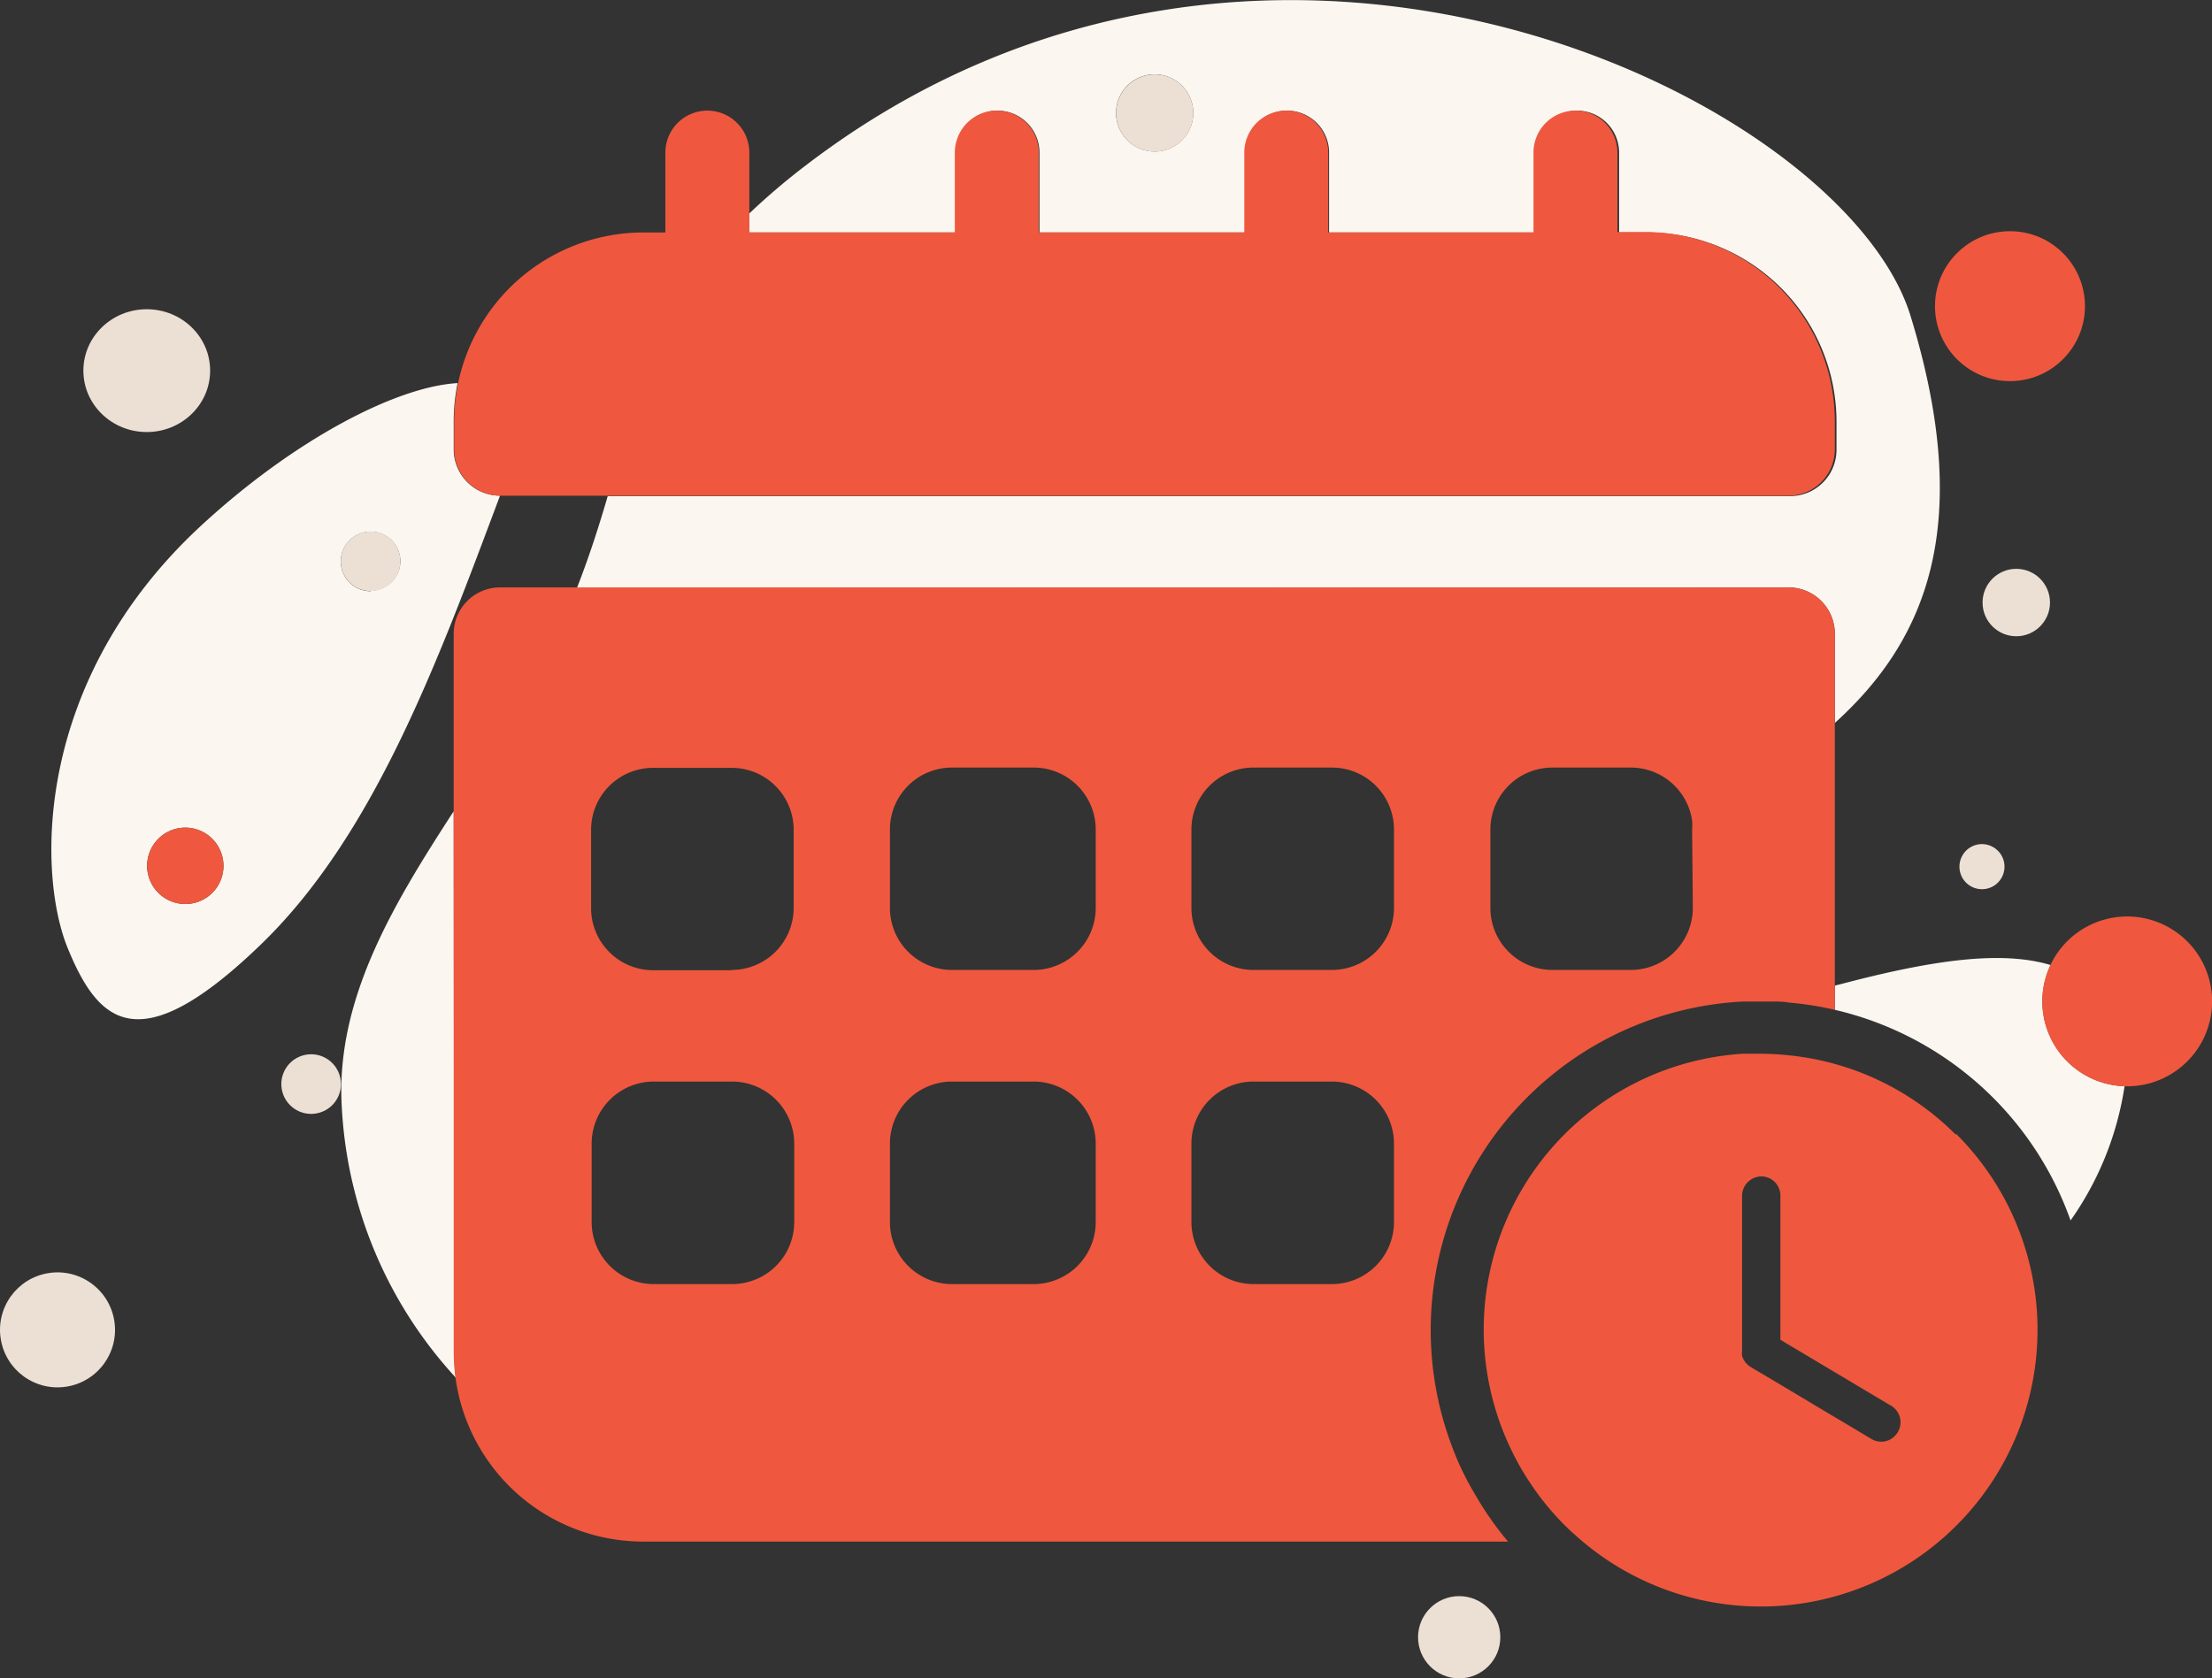
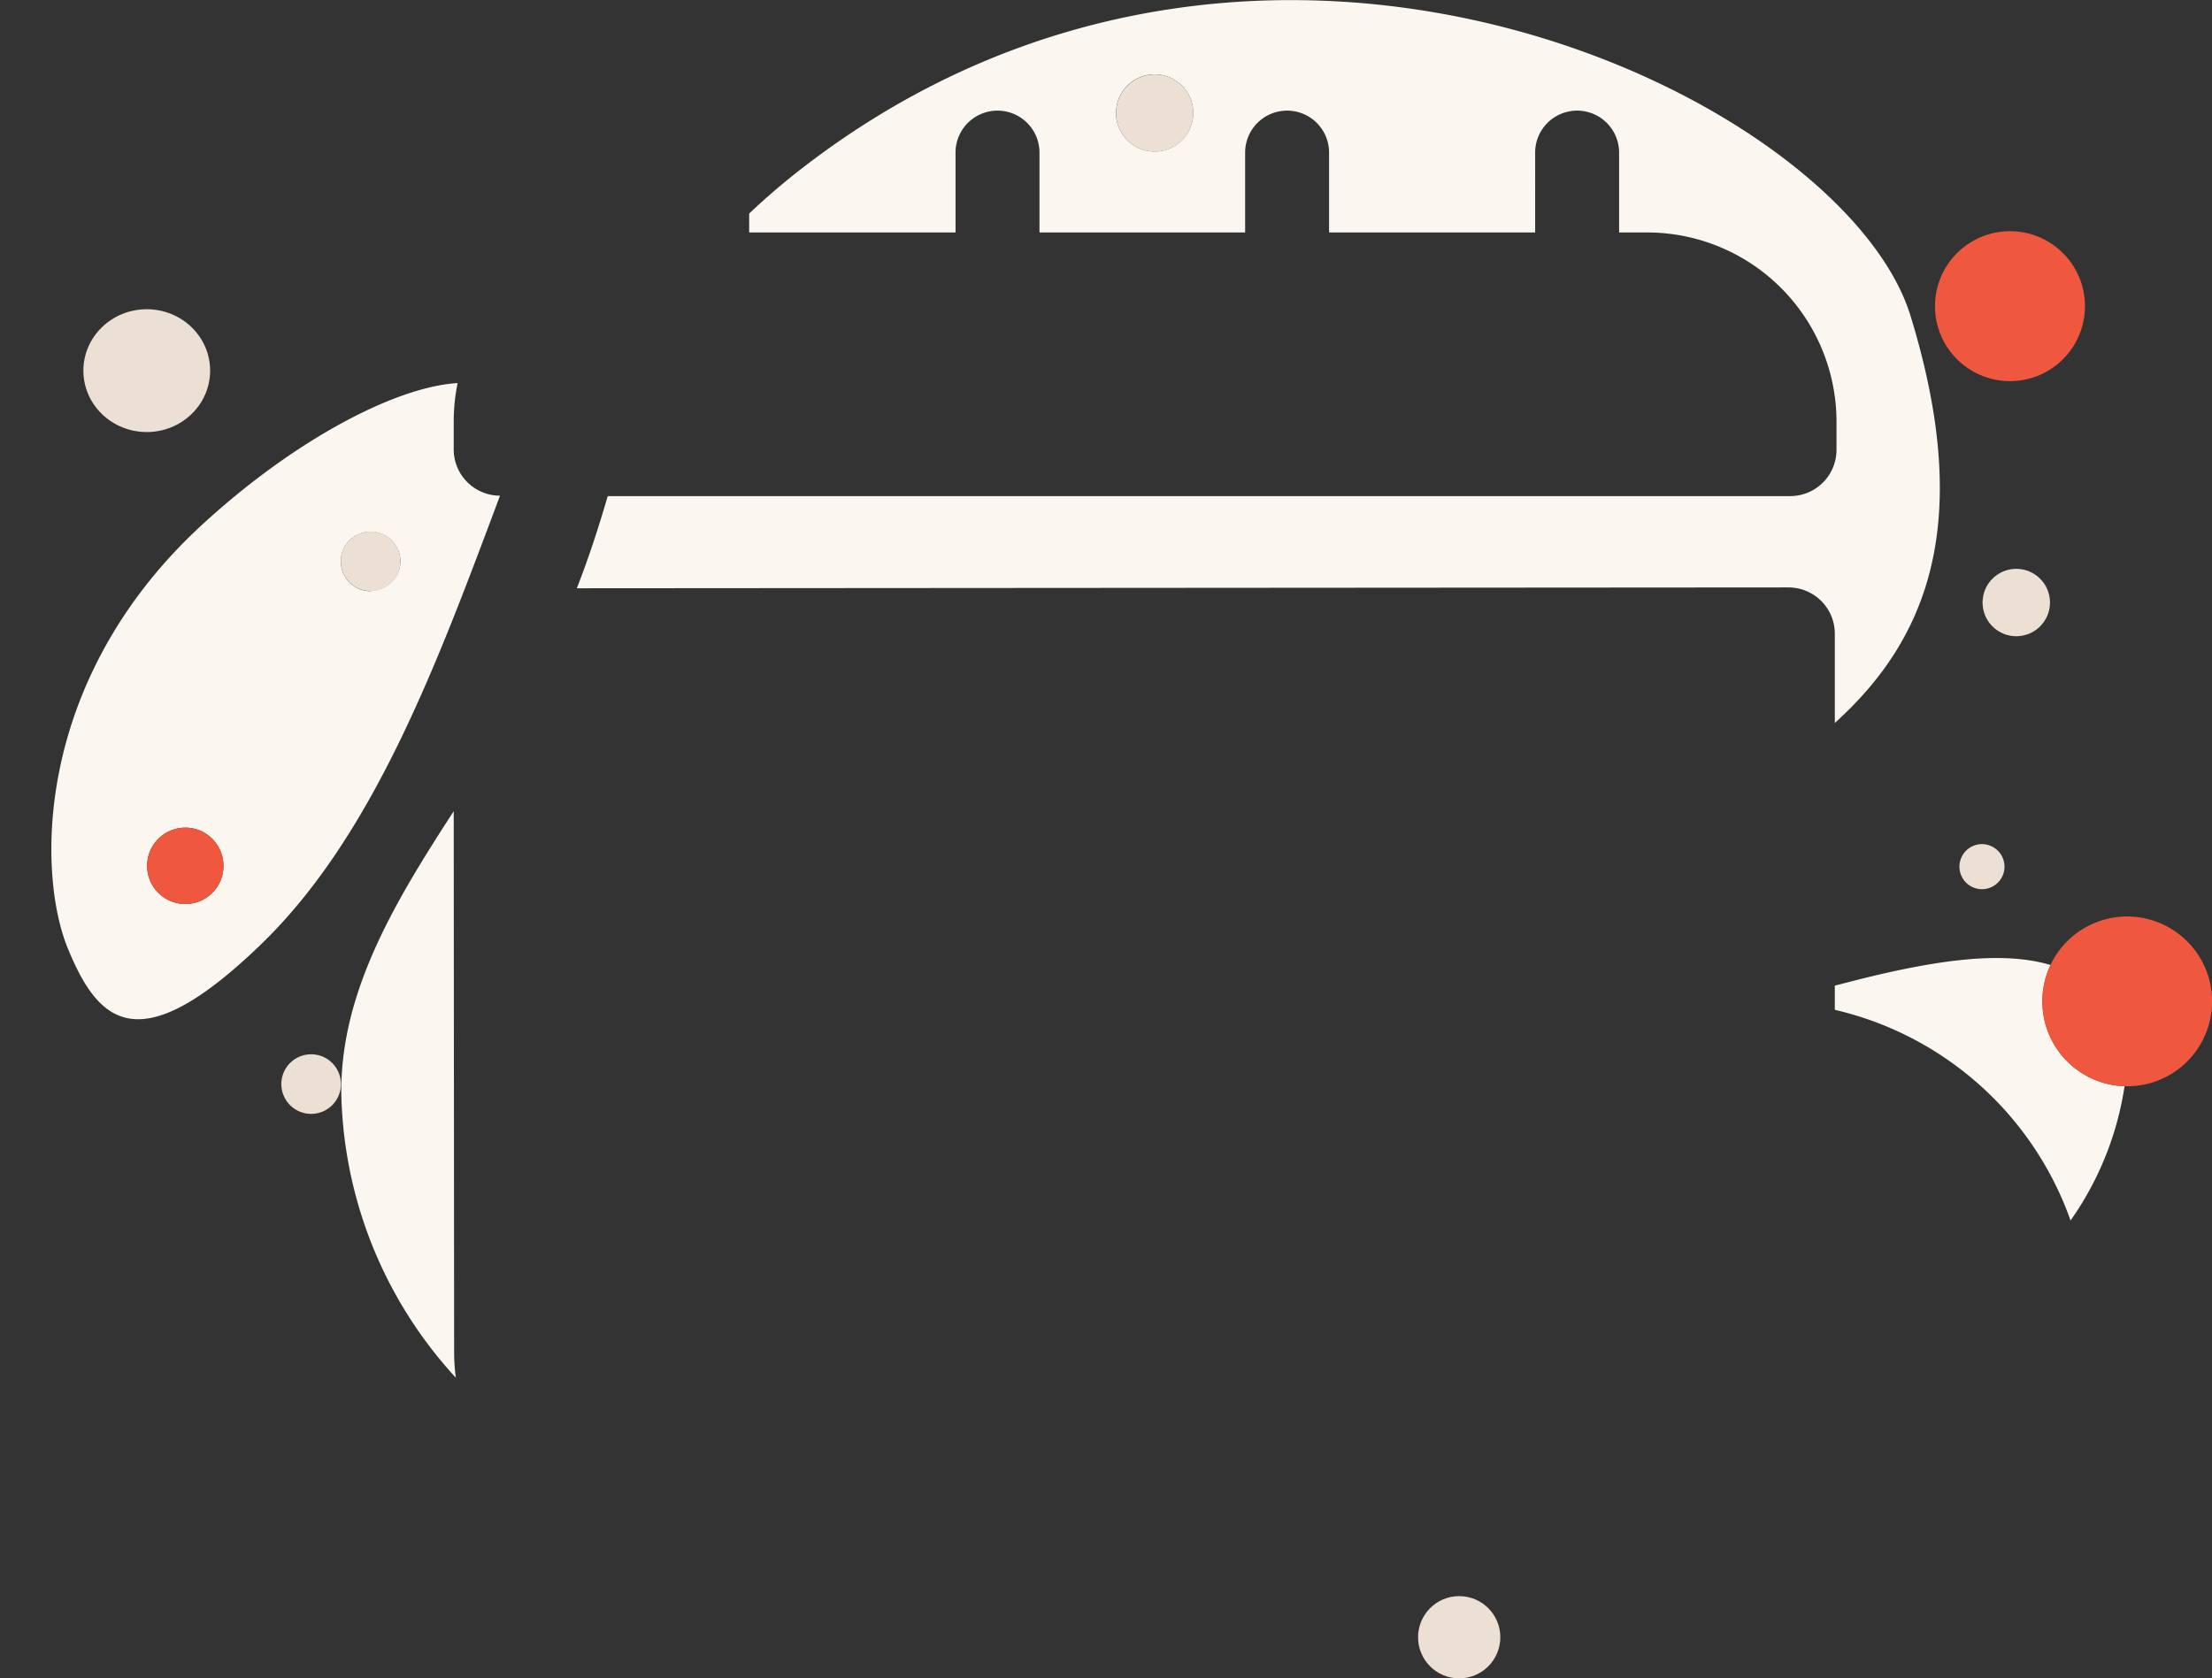
<svg xmlns="http://www.w3.org/2000/svg" viewBox="0 0 158.11 120">
  <rect x="0" y="0" width="158.11" height="120" fill="#333333" stroke="none" />
  <defs>
    <style>.cls-1{fill:#fcf6f0;}.cls-2{fill:#ece0d4;}.cls-3{fill:#ef583e;}</style>
  </defs>
  <g id="Layer_2" data-name="Layer 2">
    <g id="Layer_1-2" data-name="Layer 1">
      <path class="cls-1" d="M127.84,42a3.31,3.31,0,0,1,3.31,3.31v6.38c6.64-6,9.95-14.31,5.41-29.11C131.77,7,90.3-13.26,57.55,11.86a48.71,48.71,0,0,0-4,3.41v1.35H68.3V10.91a3,3,0,0,1,3-3h0a3,3,0,0,1,3,3v5.71H89V10.91a3,3,0,0,1,3-3h0a3,3,0,0,1,3,3v5.71h14.73V10.91a3,3,0,0,1,3-3h0a3,3,0,0,1,3,3v5.71h2a13.54,13.54,0,0,1,13.54,13.54v2a3.31,3.31,0,0,1-3.31,3.31H43.44c-.6,2.05-1.29,4.24-2.21,6.59ZM83.92,10.46a2.76,2.76,0,1,1,1-3.77A2.76,2.76,0,0,1,83.92,10.46Z" />
      <path class="cls-1" d="M32.43,58c-4.32,6.66-8.45,13.46-8,21.14a30.91,30.91,0,0,0,8.15,19.36,14.75,14.75,0,0,1-.12-1.77Z" />
      <path class="cls-1" d="M146.58,69c-3.33-1-7.87-.44-13.83,1.06l-1.6.41V72.2A23.53,23.53,0,0,1,148,87.26a22.44,22.44,0,0,0,3.86-9.6,6.07,6.07,0,0,1-5.27-8.7Z" />
      <path class="cls-1" d="M32.43,32.13h0v-2a13.77,13.77,0,0,1,.28-2.74c-4.47.26-11.8,4.13-18.43,10.28C2.36,48.77,2.68,62.52,4.84,67.79s5,8.18,13.65-.11c8.19-7.81,12.77-20.28,17.25-32.24h0A3.31,3.31,0,0,1,32.43,32.13ZM15.61,63.27a2.73,2.73,0,1,1-1-3.73A2.74,2.74,0,0,1,15.61,63.27Zm10.89-21a2.13,2.13,0,1,1,2.12-2.13A2.13,2.13,0,0,1,26.5,42.23Z" />
      <circle class="cls-2" cx="144.12" cy="43.08" r="2.41" />
      <path class="cls-2" d="M26.5,38a2.13,2.13,0,1,0,2.12,2.12A2.12,2.12,0,0,0,26.5,38Z" />
-       <circle class="cls-2" cx="4.11" cy="95.08" r="4.11" transform="translate(-15.18 1.89) rotate(-9.22)" />
      <path class="cls-2" d="M81.16,5.69a2.76,2.76,0,1,0,3.76,1A2.75,2.75,0,0,0,81.16,5.69Z" />
-       <path class="cls-3" d="M35.74,35.44h92.1a3.31,3.31,0,0,0,3.31-3.31v-2a13.54,13.54,0,0,0-13.54-13.54h-2V10.91a3,3,0,0,0-3-3h0a3,3,0,0,0-3,3v5.71H94.94V10.91a3,3,0,0,0-3-3h0a3,3,0,0,0-3,3v5.71H74.25V10.91a3,3,0,0,0-3-3h0a3,3,0,0,0-3,3v5.71H53.56V10.91a3,3,0,0,0-3-3h0a3,3,0,0,0-3,3v5.71H46a13.54,13.54,0,0,0-13.26,10.8,13.77,13.77,0,0,0-.28,2.74v2h0A3.31,3.31,0,0,0,35.74,35.44Z" />
-       <path class="cls-3" d="M104.35,104.79c-.18-.39-.34-.79-.49-1.18a23.52,23.52,0,0,1,20.68-32c.73,0,1.47,0,2.2,0,.37,0,.74,0,1.1.07a23.25,23.25,0,0,1,3.31.52V45.34A3.31,3.31,0,0,0,127.84,42H35.74a3.31,3.31,0,0,0-3.31,3.31h0V96.68a14.75,14.75,0,0,0,.12,1.77A13.54,13.54,0,0,0,46,110.22h61.79a23.21,23.21,0,0,1-2.32-3.31A22.34,22.34,0,0,1,104.35,104.79ZM68.05,77.33h5.83a4.44,4.44,0,0,1,4.44,4.44v5.6a4.44,4.44,0,0,1-4.44,4.44H68.05a4.44,4.44,0,0,1-4.44-4.44v-5.6A4.44,4.44,0,0,1,68.05,77.33ZM63.61,64.91v-5.6a4.43,4.43,0,0,1,4.44-4.43h5.83a4.43,4.43,0,0,1,4.44,4.43v5.6a4.44,4.44,0,0,1-4.44,4.44H68.05A4.44,4.44,0,0,1,63.61,64.91ZM95.2,91.81H89.6a4.45,4.45,0,0,1-4.44-4.44v-5.6a4.44,4.44,0,0,1,4.44-4.44h5.6a4.44,4.44,0,0,1,4.44,4.44v5.6A4.44,4.44,0,0,1,95.2,91.81Zm4.44-26.9a4.44,4.44,0,0,1-4.44,4.44H89.6a4.44,4.44,0,0,1-4.44-4.44v-5.6a4.43,4.43,0,0,1,4.44-4.43h5.6a4.43,4.43,0,0,1,4.44,4.43ZM42.29,87.37v-5.6a4.44,4.44,0,0,1,4.44-4.44h5.6a4.44,4.44,0,0,1,4.44,4.44v5.6a4.44,4.44,0,0,1-4.44,4.44h-5.6A4.44,4.44,0,0,1,42.29,87.37Zm10-18h-5.6a4.44,4.44,0,0,1-4.44-4.44v-5.6a4.43,4.43,0,0,1,4.44-4.43h5.6a4.43,4.43,0,0,1,4.44,4.43v5.6A4.44,4.44,0,0,1,52.33,69.35ZM121,64.91a4.44,4.44,0,0,1-4.44,4.44h-5.59a4.45,4.45,0,0,1-4.14-2.83,4.52,4.52,0,0,1-.3-1.61v-5.6a4.43,4.43,0,0,1,4.44-4.43h5.59a4.43,4.43,0,0,1,4.39,3.79,4.6,4.6,0,0,1,0,.64Z" />
-       <path class="cls-3" d="M139.79,81.12a19.62,19.62,0,0,0-11.95-5.67,19.92,19.92,0,0,0-2-.11c-.42,0-.84,0-1.26,0a19.76,19.76,0,0,0-16.6,28.23,18.74,18.74,0,0,0,1.49,2.6c.16.24.32.47.49.7a19.52,19.52,0,0,0,1.89,2.19c.4.4.81.76,1.23,1.12a19.78,19.78,0,0,0,26.75-29.1Zm-4.15,21.29a1.37,1.37,0,0,1-1.18.67,1.41,1.41,0,0,1-.7-.2l-1.84-1.1-1.45-.86-2.94-1.76-2.39-1.42a1.39,1.39,0,0,1-.62-.81,1.5,1.5,0,0,1,0-.37V85.47a1.4,1.4,0,0,1,1.37-1.36,1.37,1.37,0,0,1,1.37,1.36V95.79l.63.38.86.51,2.38,1.42,3.49,2.08.59.35A1.37,1.37,0,0,1,135.64,102.41Z" />
      <circle class="cls-3" cx="143.67" cy="21.89" r="5.36" />
      <path class="cls-3" d="M155.08,66.34a6.07,6.07,0,0,0-8.29,2.22c-.08.13-.14.27-.21.4a6.07,6.07,0,1,0,8.5-2.62Z" />
      <path class="cls-3" d="M14.61,59.54a2.73,2.73,0,1,0,1,3.73A2.73,2.73,0,0,0,14.61,59.54Z" />
      <path class="cls-2" d="M22.25,75.38a2.13,2.13,0,1,0,2.12,2.13A2.13,2.13,0,0,0,22.25,75.38Z" />
      <path class="cls-2" d="M140.28,61.15a1.61,1.61,0,1,0,2.19-.58A1.6,1.6,0,0,0,140.28,61.15Z" />
      <ellipse class="cls-2" cx="10.49" cy="26.5" rx="4.53" ry="4.39" />
      <circle class="cls-2" cx="104.3" cy="117.06" r="2.94" />
    </g>
  </g>
</svg>